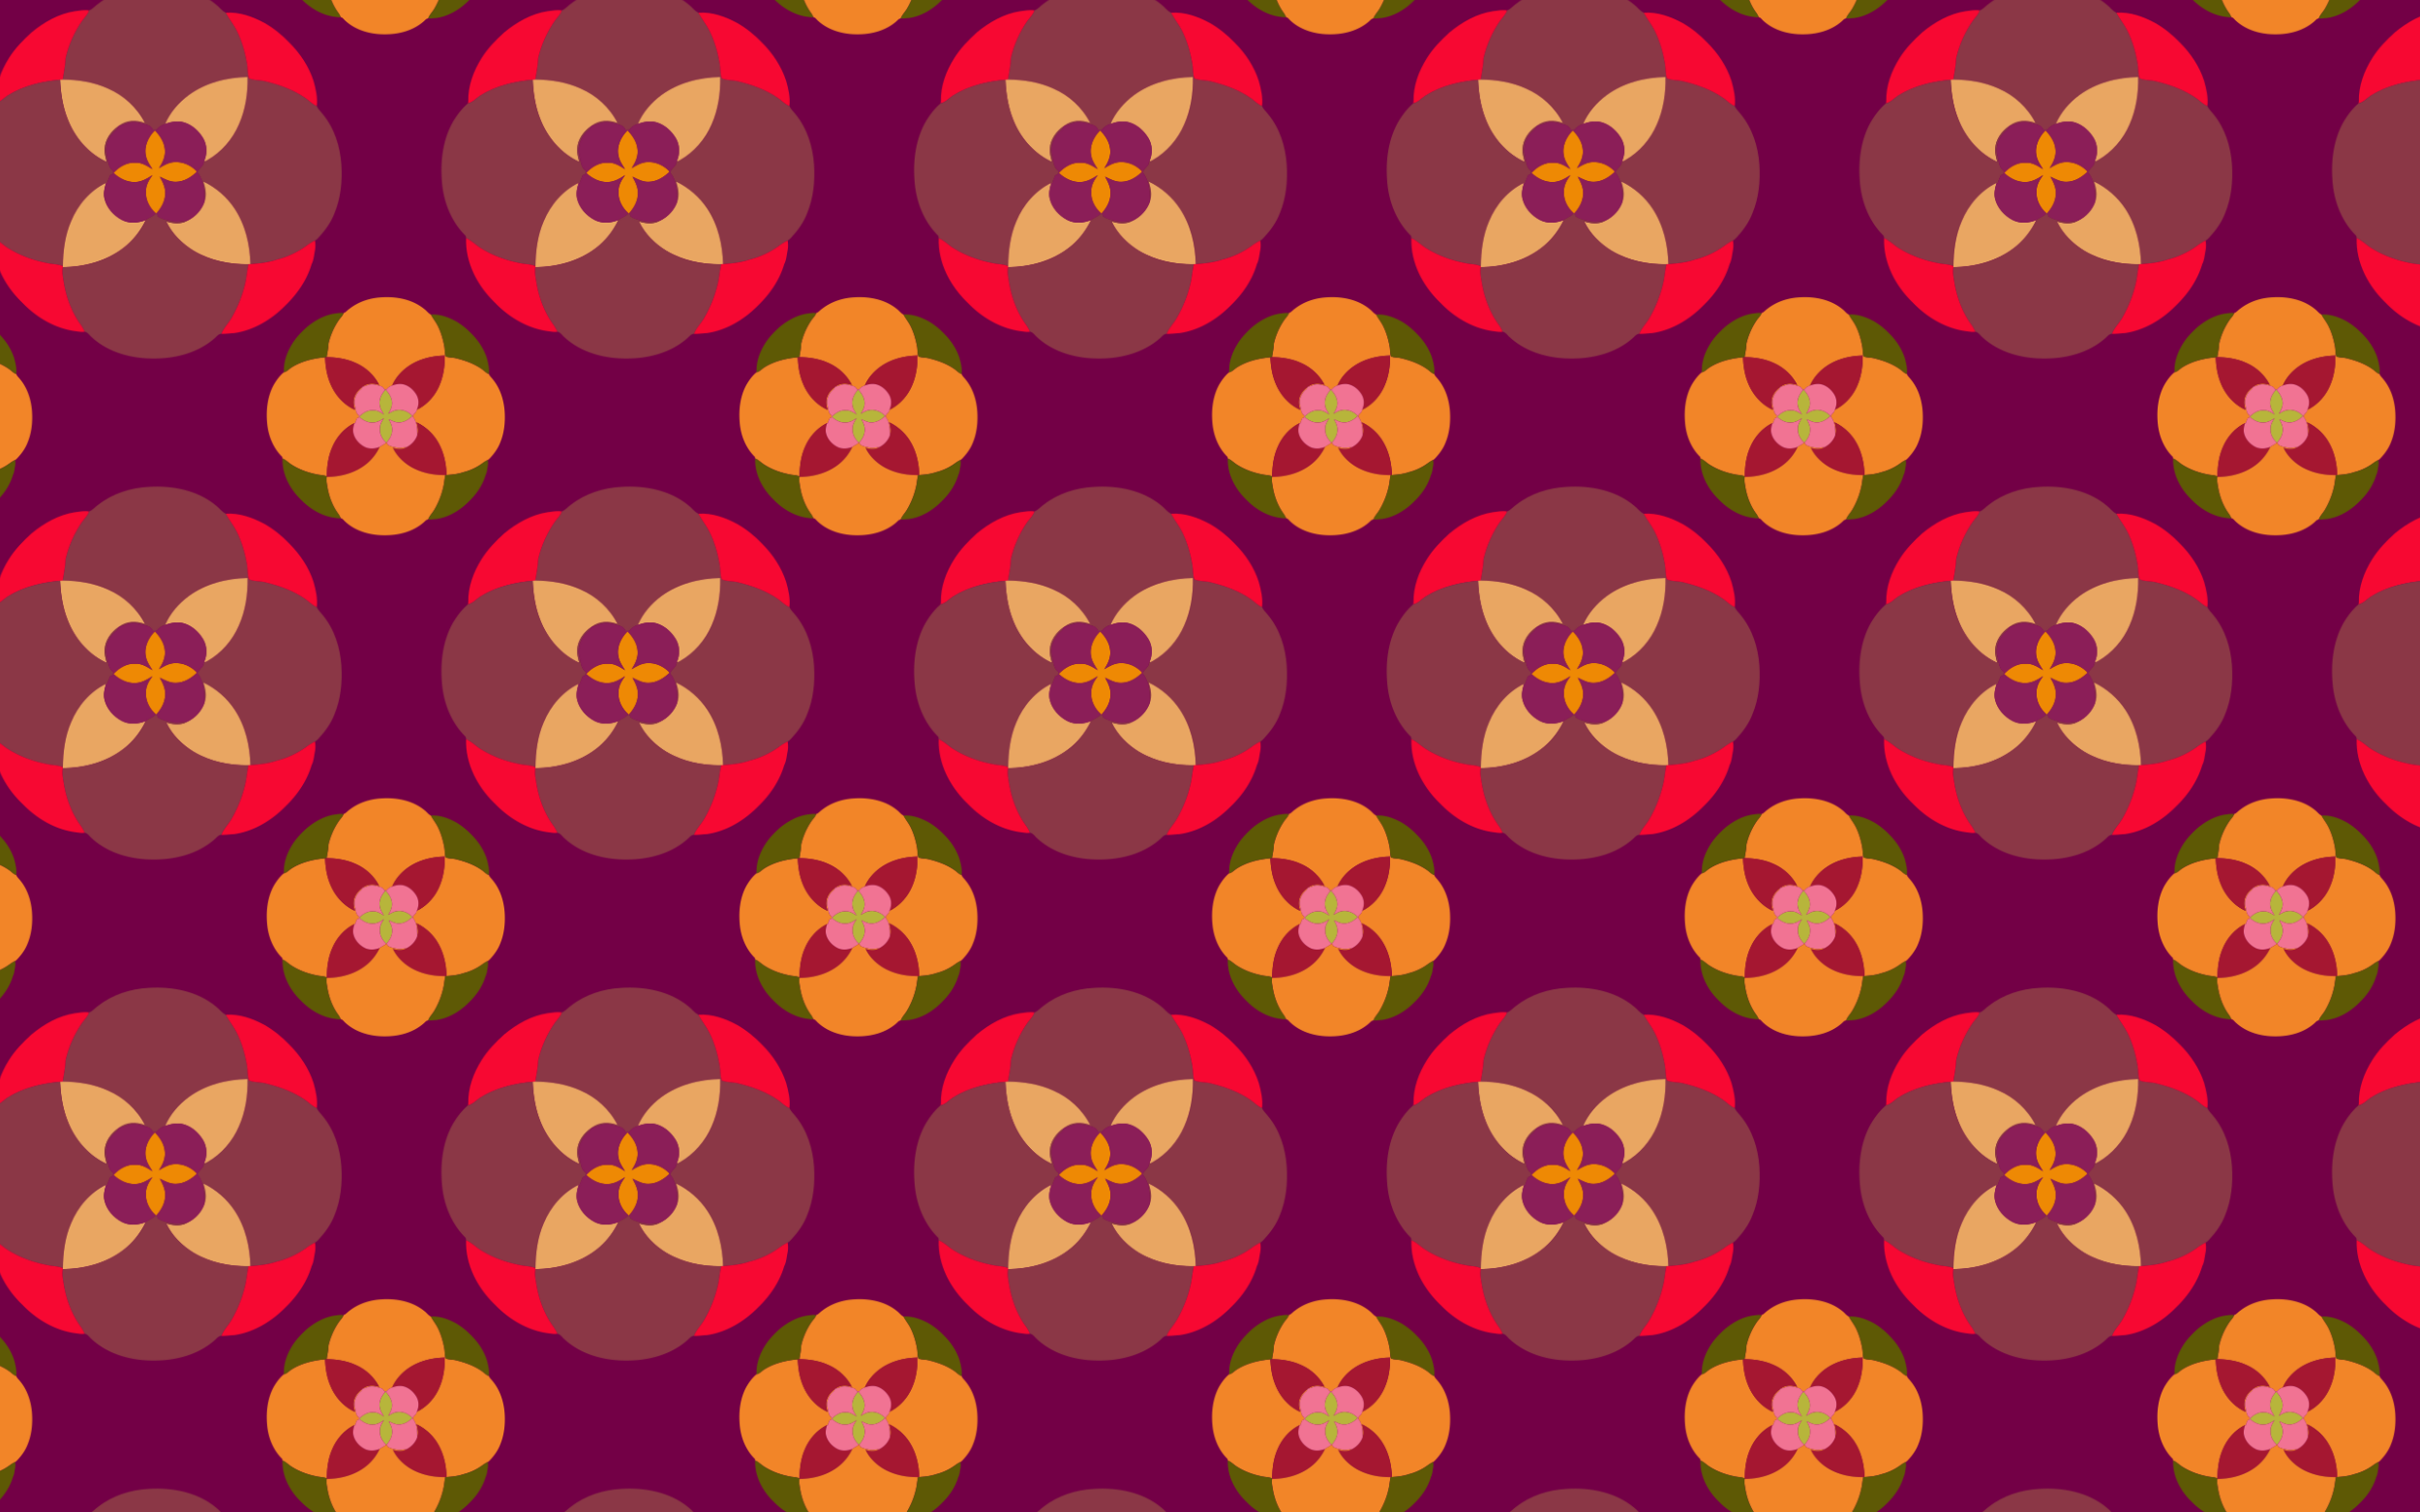
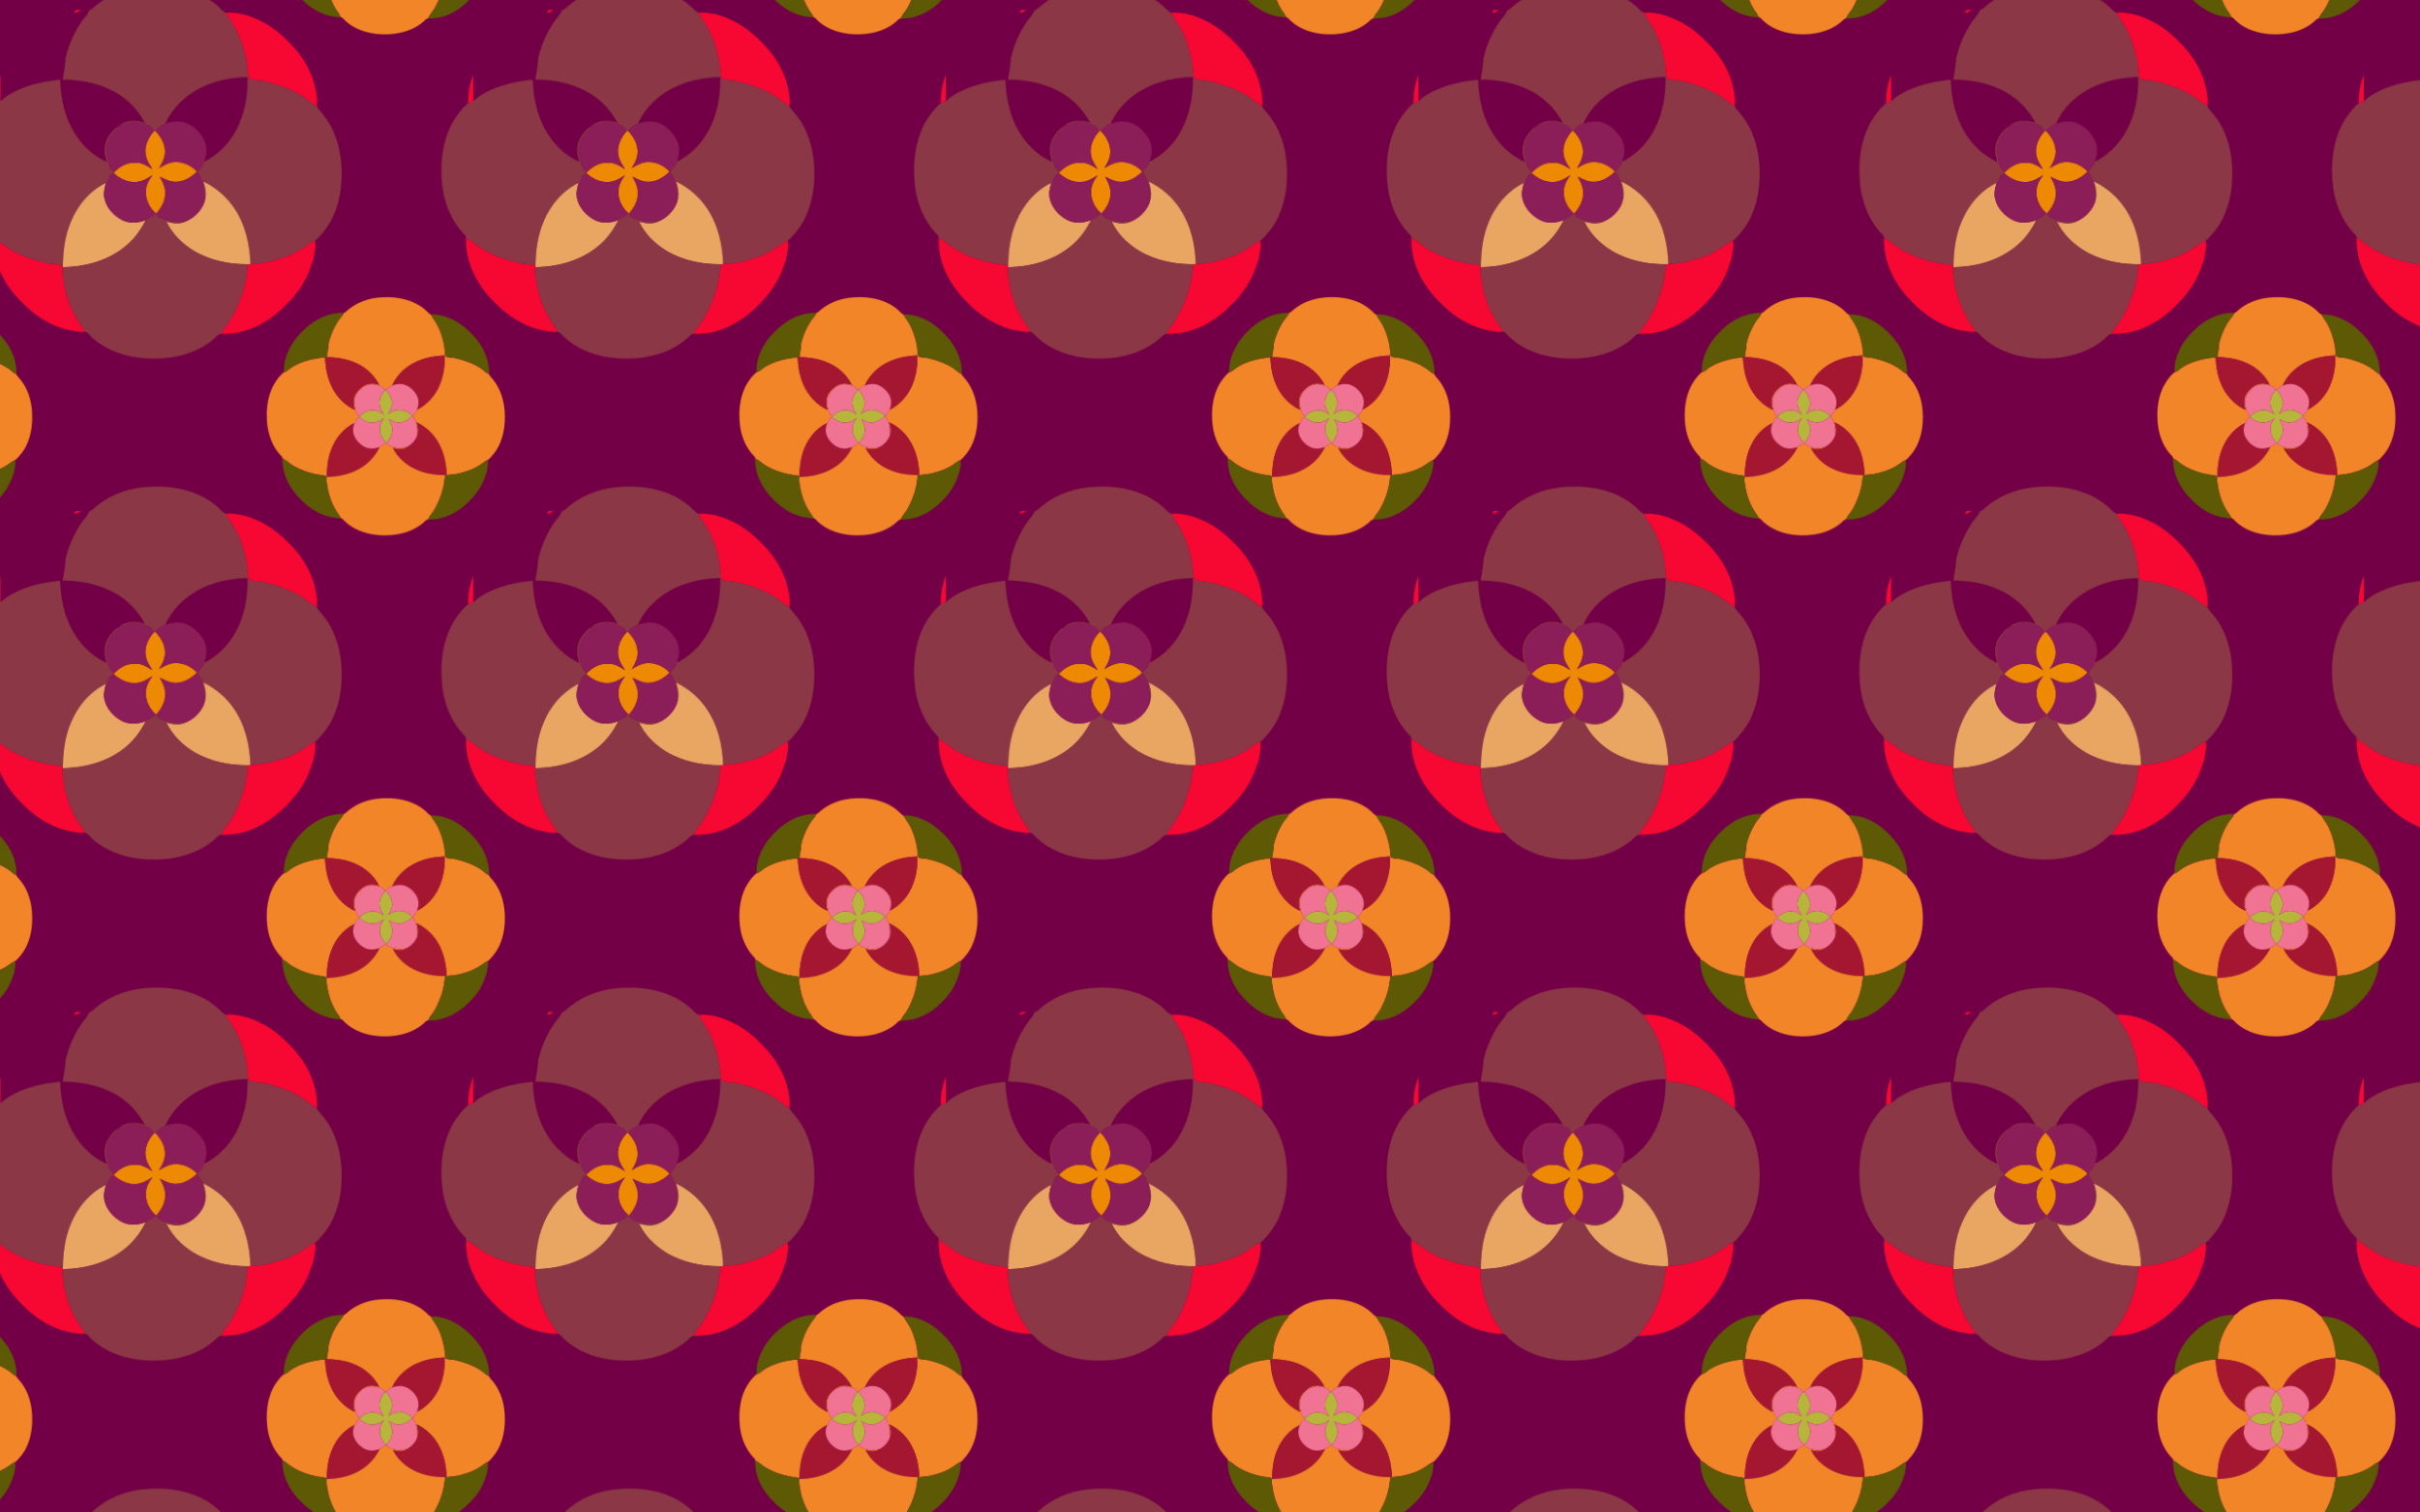
<svg xmlns="http://www.w3.org/2000/svg" viewBox="-1075.5 -591.5 2560 1600">
  <pattern x="-1075" y="1009" width="500" height="530" patternUnits="userSpaceOnUse" id="a" viewBox="154.893 -798.882 500 530" overflow="visible">
    <path fill="none" d="M154.893-798.882h500v530h-500z" />
    <path fill="#8B3746" d="M248.614-268.3c-1.38 4.21-4.66 7.24-7.23 10.71-8.3 11.91-14.34 25.39-17.64 39.54-.19 7.69-1.94 15.23-3.05 22.82 16.45.21 33.11 2.72 48.16 9.65 16.56 7.18 30.58 20.16 38.78 36.26-8.99-3.4-19.8-3.28-27.49 3.08 3.52-.7 6.83-2.06 10.19-3.28 6.46-1.96 13.14.34 19.37 2.07 2.95.72 5.32 2.77 6.51 5.57 1.29-.04 2.57-.09 3.86-.14 2.13-3.19 5.45-5.16 9.07-6.23 5.25-12.25 14.31-22.66 24.96-30.56 17.88-13.09 40.28-18.67 62.19-19.07.3 17.09-2.21 34.44-9.21 50.14-6.73 15.64-18.41 29.17-33.23 37.63-1.01.52-1.99 1.25-3.17 1.25l-.24-.35c-.61 1.41-.97 2.91-1.43 4.38-1.71 1.89-3.39 3.8-5.02 5.76-.09.95-.17 1.91-.25 2.87 6.84 8.43 6.91 19.9 7.01 30.21 2.61-6.97 1.03-14.46-1.14-21.31 13.37 6.42 24.96 16.47 33.08 28.88 11.31 17.23 16.09 38.01 16.58 58.42 9.37-.71 18.83-1.59 27.77-4.68 11.32-2.8 22.07-7.8 31.5-14.66 2.83-2.11 5.86-3.95 9.01-5.55 1.62-.83 2.87-2.18 4.09-3.49 6.87-7.42 12.93-15.82 16.55-25.32 6.79-16.25 8.48-34.21 7.34-51.65-1.3-19.1-7.35-38.36-19.66-53.27-2.16-2.88-5.11-5.23-6.41-8.67-4.59-1.69-7.79-5.49-11.72-8.2-12.83-9.05-27.88-14.29-43.02-17.98-5.58-1.39-11.7-.65-16.98-3.06-1.61-5.12-1.19-10.59-2.05-15.85-2.11-12.09-5.54-24.03-11.09-35.02-3.32-6.45-7.92-12.12-11.35-18.5-4.22-1.93-6.77-6.02-10.41-8.74-19.65-16.34-46.33-21.36-71.27-19.74-19.02.98-38.05 7.03-53.14 18.86-3.4 2.24-5.9 5.8-9.82 7.22z" />
    <path fill="#F70832" d="M733.594-797.51c-17.12 2.61-32.59 11.48-45.79 22.36-8.94 8.1-17.46 16.86-23.9 27.14-8.64 13.66-14.63 29.61-14.19 45.94l-.32 2.04c5.33-1.14 8.82-5.54 13.25-8.32 16.58-10.4 36.06-14.88 55.35-16.65.89-.11 1.79-.19 2.7-.23 1.11-7.59 2.86-15.13 3.05-22.82 3.3-14.15 9.34-27.63 17.64-39.54 2.57-3.47 5.85-6.5 7.23-10.71-5-.94-10.05.22-15.02.79z" />
    <path fill="#8B3746" d="M649.394-700.03c-6.6 5.57-11.9 12.77-16.27 20.24-10.44 18.91-13.05 41.2-11.27 62.47 1.56 21.23 9.81 42.46 25.21 57.48.12.82.25 1.64.37 2.47 5.9 2.4 10.2 7.27 15.59 10.5 12.94 8.15 27.65 13.27 42.64 16.07 5.08 1.01 10.45.81 15.23 3.04.23-16.23 2.2-32.71 8.76-47.71 7.13-17.21 20.09-32.34 36.96-40.54l.95.6c.87-2.95 2.09-5.76 3.29-8.58.69-.23 2.06-.7 2.75-.94.18-1.27.35-2.54.52-3.81-5.56-3.51-5.24-10.67-6.82-16.31-2.4-9.64 1.83-20.02 9.3-26.28a8.955 8.955 0 003.1-4.62c-7.76 5.38-14.08 13.9-14.57 23.6-.41 4.86.91 9.62 2.18 14.26-19.33-8.68-34.01-26-41.47-45.63-5.19-13.13-7.28-27.24-7.85-41.28-19.29 1.77-38.77 6.25-55.35 16.65-4.43 2.78-7.92 7.18-13.25 8.32z" />
    <path fill="#F70832" d="M678.204-488.96c15.14 15.72 35.18 27.51 57.09 30.09 2.87.32 5.78 1.01 8.66.33-1.21-2.46-2.44-4.93-4.06-7.15-9.56-13.11-15.38-28.69-18.02-44.64-.84-5.44-2.17-10.96-1.09-16.47l.11-.96c-4.78-2.23-10.15-2.03-15.23-3.04-14.99-2.8-29.7-7.92-42.64-16.07-5.39-3.23-9.69-8.1-15.59-10.5-.97 26.03 12.31 50.77 30.77 68.41z" />
    <path fill="#8B3746" d="M248.614-798.3c-1.38 4.21-4.66 7.24-7.23 10.71-8.3 11.91-14.34 25.39-17.64 39.54-.19 7.69-1.94 15.23-3.05 22.82 16.45.21 33.11 2.72 48.16 9.65 16.56 7.18 30.58 20.16 38.78 36.26-8.99-3.4-19.8-3.28-27.49 3.08 3.52-.7 6.83-2.06 10.19-3.28 6.46-1.96 13.14.34 19.37 2.07 2.95.72 5.32 2.77 6.51 5.57 1.29-.04 2.57-.09 3.86-.14 2.13-3.19 5.45-5.16 9.07-6.23 5.25-12.25 14.31-22.66 24.96-30.56 17.88-13.09 40.28-18.67 62.19-19.07.3 17.09-2.21 34.44-9.21 50.14-6.73 15.64-18.41 29.17-33.23 37.63-1.01.52-1.99 1.25-3.17 1.25l-.24-.35c-.61 1.41-.97 2.91-1.43 4.38-1.71 1.89-3.39 3.8-5.02 5.76-.09.95-.17 1.91-.25 2.87 6.84 8.43 6.91 19.9 7.01 30.21 2.61-6.97 1.03-14.46-1.14-21.31 13.37 6.42 24.96 16.47 33.08 28.88 11.31 17.23 16.09 38.01 16.58 58.42 9.37-.71 18.83-1.59 27.77-4.68 11.32-2.8 22.07-7.8 31.5-14.66 2.83-2.11 5.86-3.95 9.01-5.55 1.62-.83 2.87-2.18 4.09-3.49 6.87-7.42 12.93-15.82 16.55-25.32 6.79-16.25 8.48-34.21 7.34-51.65-1.3-19.1-7.35-38.36-19.66-53.27-2.16-2.88-5.11-5.23-6.41-8.67-4.59-1.69-7.79-5.49-11.72-8.2-12.83-9.05-27.88-14.29-43.02-17.98-5.58-1.39-11.7-.65-16.98-3.06-1.61-5.12-1.19-10.59-2.05-15.85-2.11-12.09-5.54-24.03-11.09-35.02-3.32-6.45-7.92-12.12-11.35-18.5-4.22-1.93-6.77-6.02-10.41-8.74-19.65-16.34-46.33-21.36-71.27-19.74-19.02.98-38.05 7.03-53.14 18.86-3.4 2.24-5.9 5.8-9.82 7.22z" />
-     <path fill="#F70832" d="M404.604-777.4c5.55 10.99 8.98 22.93 11.09 35.02.86 5.26.44 10.73 2.05 15.85 5.28 2.41 11.4 1.67 16.98 3.06 15.14 3.69 30.19 8.93 43.02 17.98 3.93 2.71 7.13 6.51 11.72 8.2 1.09-8.9-1.04-17.93-3.42-26.49-4.94-15.33-14.13-29.11-25.49-40.45-7.73-8.12-16.56-15.27-26.29-20.86-12.5-6.73-26.62-11.85-41.01-10.81 3.43 6.38 8.03 12.05 11.35 18.5zM233.594-797.51c-17.12 2.61-32.59 11.48-45.79 22.36-8.94 8.1-17.46 16.86-23.9 27.14-8.64 13.66-14.63 29.61-14.19 45.94l-.32 2.04c5.33-1.14 8.82-5.54 13.25-8.32 16.58-10.4 36.06-14.88 55.35-16.65.89-.11 1.79-.19 2.7-.23 1.11-7.59 2.86-15.13 3.05-22.82 3.3-14.15 9.34-27.63 17.64-39.54 2.57-3.47 5.85-6.5 7.23-10.71-5-.94-10.05.22-15.02.79z" />
-     <path fill="#E9A662" d="M329.144-678.25c6.35-2.47 13.47-3.61 20.11-1.59 8.58 2.65 15.58 9.18 20.11 16.79 4.2 7.22 4.4 16.23 1.08 23.84l.24.35c1.18 0 2.16-.73 3.17-1.25 14.82-8.46 26.5-21.99 33.23-37.63 7-15.7 9.51-33.05 9.21-50.14-21.91.4-44.31 5.98-62.19 19.07-10.65 7.9-19.71 18.31-24.96 30.56zM225.844-683.72c7.46 19.63 22.14 36.95 41.47 45.63-1.27-4.64-2.59-9.4-2.18-14.26.49-9.7 6.81-18.22 14.57-23.6.11-.07.33-.22.44-.29 7.69-6.36 18.5-6.48 27.49-3.08-8.2-16.1-22.22-29.08-38.78-36.26-15.05-6.93-31.71-9.44-48.16-9.65-.91.04-1.81.12-2.7.23.57 14.04 2.66 28.15 7.85 41.28z" />
+     <path fill="#F70832" d="M404.604-777.4c5.55 10.99 8.98 22.93 11.09 35.02.86 5.26.44 10.73 2.05 15.85 5.28 2.41 11.4 1.67 16.98 3.06 15.14 3.69 30.19 8.93 43.02 17.98 3.93 2.71 7.13 6.51 11.72 8.2 1.09-8.9-1.04-17.93-3.42-26.49-4.94-15.33-14.13-29.11-25.49-40.45-7.73-8.12-16.56-15.27-26.29-20.86-12.5-6.73-26.62-11.85-41.01-10.81 3.43 6.38 8.03 12.05 11.35 18.5zM233.594-797.51l-.32 2.04c5.33-1.14 8.82-5.54 13.25-8.32 16.58-10.4 36.06-14.88 55.35-16.65.89-.11 1.79-.19 2.7-.23 1.11-7.59 2.86-15.13 3.05-22.82 3.3-14.15 9.34-27.63 17.64-39.54 2.57-3.47 5.85-6.5 7.23-10.71-5-.94-10.05.22-15.02.79z" />
    <path fill="#8B3746" d="M149.394-700.03c-6.6 5.57-11.9 12.77-16.27 20.24-10.44 18.91-13.05 41.2-11.27 62.47 1.56 21.23 9.81 42.46 25.21 57.48.12.82.25 1.64.37 2.47 5.9 2.4 10.2 7.27 15.59 10.5 12.94 8.15 27.65 13.27 42.64 16.07 5.08 1.01 10.45.81 15.23 3.04.23-16.23 2.2-32.71 8.76-47.71 7.13-17.21 20.09-32.34 36.96-40.54l.95.6c.87-2.95 2.09-5.76 3.29-8.58.69-.23 2.06-.7 2.75-.94.18-1.27.35-2.54.52-3.81-5.56-3.51-5.24-10.67-6.82-16.31-2.4-9.64 1.83-20.02 9.3-26.28a8.955 8.955 0 003.1-4.62c-7.76 5.38-14.08 13.9-14.57 23.6-.41 4.86.91 9.62 2.18 14.26-19.33-8.68-34.01-26-41.47-45.63-5.19-13.13-7.28-27.24-7.85-41.28-19.29 1.77-38.77 6.25-55.35 16.65-4.43 2.78-7.92 7.18-13.25 8.32z" />
    <path fill="#EE8904" d="M315.584-630.39c-5.42-3.51-11.27-7.24-18.03-6.86-8.99-.55-17.18 4.41-23.11 10.78 6.24 5.83 14.45 10.07 23.18 9.66 6.68-.27 12.63-3.65 18.03-7.3-3.62 4.88-6.9 10.44-6.91 16.71-.74 9.08 3.81 17.86 10.5 23.75l.39.34c4.68-5.44 8.69-11.79 9.4-19.1 1.05-7.19-2.15-13.97-5.58-20.05 5.37 2.62 10.92 5.64 17.09 5.42 8.61-.1 16.23-4.97 22.26-10.74-6.01-6.68-15.13-10.8-24.17-10.11-5.91.42-11.15 3.43-16.1 6.45 4.12-6.12 7.47-13.45 6.11-21.01-.95-7.43-5.4-13.73-10.37-19.09-7.05 6.92-11.87 17.24-9.5 27.22.96 5.19 4.13 9.51 6.81 13.93z" />
    <path fill="#E9A662" d="M370.754-595.99c-2.98 8.8-9.96 16.23-18.33 20.16-6.83 3.87-14.95 2.93-22.14.71 6.13 13.02 16.78 23.58 28.97 31.03 17.41 10.33 37.95 14.54 58.05 14.17l1.97-.08c-.49-20.41-5.27-41.19-16.58-58.42-8.12-12.41-19.71-22.46-33.08-28.88 2.17 6.85 3.75 14.34 1.14 21.31zM220.894-527.76l-.11.96c22.45-.25 45.46-6.09 63.55-19.82 10.45-7.77 18.64-18.28 24.27-29.98-8.04 3.26-17.58 4.01-25.43-.2-8.54-4.53-15.7-12.43-18.13-21.92-1.56-5.78-.22-11.75 1.57-17.29-16.87 8.2-29.83 23.33-36.96 40.54-6.56 15-8.53 31.48-8.76 47.71z" />
    <path fill="#8B1E58" d="M363.744-626.2c6.84 8.43 6.91 19.9 7.01 30.21-2.98 8.8-9.96 16.23-18.33 20.16-4.68-.06-9.27 1.79-13.94.86-5.95-1.14-12.28-1.91-17.31-5.57-.05-.4-.14-1.21-.19-1.62-.34-.28-1.01-.86-1.35-1.15 4.68-5.44 8.69-11.79 9.4-19.1 1.05-7.19-2.15-13.97-5.58-20.05 5.37 2.62 10.92 5.64 17.09 5.42 8.61-.1 16.23-4.97 22.26-10.74-6.01-6.68-15.13-10.8-24.17-10.11-5.91.42-11.15 3.43-16.1 6.45 4.12-6.12 7.47-13.45 6.11-21.01-.95-7.43-5.4-13.73-10.37-19.09-7.05 6.92-11.87 17.24-9.5 27.22.96 5.19 4.13 9.51 6.81 13.93-5.42-3.51-11.27-7.24-18.03-6.86-8.99-.55-17.18 4.41-23.11 10.78 6.24 5.83 14.45 10.07 23.18 9.66 6.68-.27 12.63-3.65 18.03-7.3-3.62 4.88-6.9 10.44-6.91 16.71-.74 9.08 3.81 17.86 10.5 23.75-.42.4-1.27 1.22-1.69 1.62-2.28 1.66-4.83 2.88-7.24 4.33-.43.27-1.28.83-1.71 1.1-8.04 3.26-17.58 4.01-25.43-.2-8.54-4.53-15.7-12.43-18.13-21.92-1.56-5.78-.22-11.75 1.57-17.29l.95.6c.87-2.95 2.09-5.76 3.29-8.58.69-.23 2.06-.7 2.75-.94.18-1.27.35-2.54.52-3.81-5.56-3.51-5.24-10.67-6.82-16.31-2.4-9.64 1.83-20.02 9.3-26.28a8.954 8.954 0 003.1-4.62c.11-.07.33-.22.44-.29 3.52-.7 6.83-2.06 10.19-3.28 6.46-1.96 13.14.34 19.37 2.07 2.95.72 5.32 2.77 6.51 5.57 1.29-.04 2.57-.09 3.86-.14 2.13-3.19 5.45-5.16 9.07-6.23 6.35-2.47 13.47-3.61 20.11-1.59 8.58 2.65 15.58 9.18 20.11 16.79 4.2 7.22 4.4 16.23 1.08 23.84-.61 1.41-.97 2.91-1.43 4.38-1.71 1.89-3.39 3.8-5.02 5.76-.09.95-.17 1.91-.25 2.87zm-56.311-30.54z" />
    <path fill="#8B3746" d="M317.554-582.03c-2.28 1.66-4.83 2.88-7.24 4.33-.43.27-1.28.83-1.71 1.1-5.63 11.7-13.82 22.21-24.27 29.98-18.09 13.73-41.1 19.57-63.55 19.82-1.08 5.51.25 11.03 1.09 16.47 2.64 15.95 8.46 31.53 18.02 44.64 1.62 2.22 2.85 4.69 4.06 7.15 3.43.73 5.18 4.02 7.72 6.11 17.71 16.21 42.34 22.58 65.9 22.34 22.56.03 45.92-5.98 63.29-20.94 2.46-1.91 4.32-5.09 7.74-5.23.61-1.43 1.25-2.85 2.09-4.16 2.54-4.32 6-8 8.48-12.36a131.47 131.47 0 0015.51-41.1c.86-5.35 1.42-10.75 2.62-16.04-20.1.37-40.64-3.84-58.05-14.17-12.19-7.45-22.84-18.01-28.97-31.03 7.19 2.22 15.31 3.16 22.14-.71-4.68-.06-9.27 1.79-13.94.86-5.95-1.14-12.28-1.91-17.31-5.57-.05-.4-.14-1.21-.19-1.62-.34-.28-1.01-.86-1.35-1.15l-.39-.34c-.42.4-1.27 1.22-1.69 1.62z" />
    <path fill="#F70832" d="M178.204-488.96c15.14 15.72 35.18 27.51 57.09 30.09 2.87.32 5.78 1.01 8.66.33-1.21-2.46-2.44-4.93-4.06-7.15-9.56-13.11-15.38-28.69-18.02-44.64-.84-5.44-2.17-10.96-1.09-16.47l.11-.96c-4.78-2.23-10.15-2.03-15.23-3.04-14.99-2.8-29.7-7.92-42.64-16.07-5.39-3.23-9.69-8.1-15.59-10.5-.97 26.03 12.31 50.77 30.77 68.41zM487.554-554.89c-3.15 1.6-6.18 3.44-9.01 5.55a90.69 90.69 0 01-31.5 14.66c-8.94 3.09-18.4 3.97-27.77 4.68l-1.97.08c-1.2 5.29-1.76 10.69-2.62 16.04-2.81 14.44-8.09 28.4-15.51 41.1-2.48 4.36-5.94 8.04-8.48 12.36-.84 1.31-1.48 2.73-2.09 4.16 4.47.24 8.91-.56 13.38-.71 20.99-2.94 39.89-14.55 54.55-29.5 12.4-11.97 22.59-26.82 27.45-43.43 2.24-4.28 2.52-9.21 3.43-13.87.74-3.67.87-7.44.14-11.12z" />
    <g>
      <path fill="#F28528" d="M517.825-478.18c-.88 2.689-2.975 4.623-4.616 6.839-5.299 7.603-9.155 16.21-11.262 25.243-.121 4.91-1.238 9.724-1.947 14.57 10.502.134 21.139 1.736 30.747 6.16 10.573 4.585 19.524 12.872 24.759 23.15-5.74-2.17-12.641-2.094-17.55 1.967 2.247-.447 4.36-1.315 6.505-2.094 4.124-1.252 8.39.217 12.367 1.321 1.883.46 3.396 1.769 4.156 3.556.823-.025 1.64-.057 2.464-.09 1.36-2.036 3.48-3.293 5.79-3.977 3.353-7.82 9.137-14.467 15.936-19.51 11.416-8.357 25.717-11.92 39.705-12.175.191 10.91-1.411 21.988-5.88 32.011-4.297 9.985-11.754 18.623-21.216 24.024-.644.332-1.27.798-2.023.798l-.154-.223c-.39.9-.619 1.858-.913 2.796a117.086 117.086 0 00-3.205 3.678c-.057.606-.108 1.22-.16 1.832 4.368 5.382 4.412 12.705 4.476 19.287 1.667-4.45.658-9.232-.727-13.605 8.535 4.099 15.935 10.515 21.12 18.438 7.22 11 10.272 24.267 10.584 37.298 5.983-.453 12.022-1.015 17.73-2.988a57.9 57.9 0 0020.11-9.36 39.646 39.646 0 015.753-3.543c1.034-.53 1.832-1.392 2.611-2.228 4.386-4.737 8.255-10.1 10.566-16.165 4.335-10.375 5.414-21.841 4.687-32.976-.83-12.194-4.693-24.49-12.552-34.01-1.38-1.838-3.263-3.338-4.093-5.534-2.93-1.08-4.973-3.505-7.482-5.235-8.191-5.778-17.8-9.124-27.466-11.48-3.562-.887-7.47-.415-10.84-1.953-1.028-3.269-.76-6.761-1.31-10.12-1.346-7.718-3.536-15.341-7.08-22.357-2.119-4.118-5.056-7.738-7.246-11.812-2.694-1.232-4.322-3.843-6.646-5.58-12.545-10.432-29.579-13.637-45.501-12.602-12.143.625-24.293 4.488-33.927 12.04-2.17 1.43-3.767 3.703-6.27 4.61z" />
      <path fill="#F28528" d="M454.48-415.44c-4.214 3.556-7.598 8.153-10.388 12.922-6.665 12.073-8.332 26.304-7.195 39.884.996 13.554 6.263 27.108 16.095 36.697.076.524.16 1.047.236 1.577 3.767 1.532 6.512 4.641 9.953 6.704 8.262 5.203 17.653 8.472 27.223 10.26 3.244.644 6.672.516 9.724 1.94.147-10.362 1.404-20.883 5.593-30.46 4.552-10.987 12.826-20.647 23.596-25.882l.607.383c.555-1.883 1.334-3.677 2.1-5.478.44-.147 1.315-.447 1.756-.6.115-.81.223-1.621.332-2.432-3.55-2.241-3.346-6.812-4.354-10.413-1.533-6.155 1.168-12.782 5.937-16.778a5.716 5.716 0 001.98-2.95c-4.955 3.435-8.99 8.874-9.303 15.067-.261 3.103.581 6.142 1.392 9.104-12.34-5.541-21.713-16.6-26.476-29.132-3.313-8.382-4.648-17.39-5.012-26.354-12.315 1.13-24.752 3.99-35.337 10.63-2.829 1.774-5.057 4.583-8.46 5.311z" />
      <path fill="#B7B53B" d="M560.582-370.979c-3.46-2.24-7.196-4.622-11.511-4.38-5.74-.35-10.969 2.816-14.755 6.883 3.984 3.722 9.226 6.429 14.8 6.167 4.264-.172 8.063-2.33 11.51-4.66-2.311 3.115-4.405 6.665-4.411 10.668-.473 5.797 2.432 11.402 6.703 15.163l.25.217c2.987-3.473 5.547-7.527 6-12.194.67-4.59-1.372-8.92-3.562-12.801 3.428 1.673 6.972 3.6 10.91 3.46 5.498-.064 10.363-3.173 14.213-6.857-3.838-4.264-9.66-6.895-15.432-6.454-3.773.268-7.118 2.19-10.278 4.118 2.63-3.908 4.769-8.587 3.9-13.414-.606-4.744-3.447-8.766-6.62-12.188-4.501 4.418-7.578 11.007-6.065 17.379.613 3.313 2.636 6.071 4.347 8.893z" />
      <g fill="#A51731">
        <path d="M569.239-401.534c4.054-1.577 8.6-2.305 12.839-1.016 5.478 1.692 9.947 5.861 12.839 10.72 2.681 4.61 2.809 10.362.69 15.22l.153.224c.753 0 1.379-.466 2.023-.798 9.462-5.402 16.919-14.04 21.216-24.025 4.469-10.023 6.071-21.1 5.88-32.011-13.989.255-28.29 3.818-39.705 12.175-6.8 5.043-12.583 11.69-15.935 19.51zM503.288-405.027c4.763 12.533 14.135 23.59 26.476 29.132-.81-2.962-1.654-6.001-1.392-9.104.313-6.193 4.348-11.632 9.302-15.067l.281-.185c4.91-4.06 11.811-4.137 17.55-1.967-5.234-10.279-14.185-18.566-24.758-23.15-9.608-4.424-20.245-6.026-30.747-6.16-.581.025-1.156.076-1.724.146.364 8.964 1.698 17.973 5.012 26.355zM595.804-349.017c-1.902 5.619-6.359 10.362-11.702 12.871-4.36 2.471-9.545 1.87-14.135.454 3.913 8.312 10.713 15.054 18.495 19.81 11.115 6.596 24.229 9.283 37.061 9.047l1.258-.051c-.313-13.03-3.364-26.297-10.585-37.298-5.184-7.923-12.584-14.339-21.12-18.438 1.386 4.374 2.394 9.156.728 13.605zM500.128-305.456l-.07.613c14.333-.16 29.023-3.888 40.572-12.654 6.672-4.96 11.9-11.67 15.495-19.14-5.133 2.081-11.224 2.56-16.235-.128-5.453-2.892-10.024-7.936-11.575-13.994-.996-3.69-.14-7.502 1.002-11.039-10.77 5.235-19.044 14.895-23.596 25.882-4.189 9.577-5.446 20.098-5.593 30.46z" />
      </g>
      <path fill="#F17393" d="M591.329-368.304c4.367 5.382 4.411 12.705 4.475 19.287-1.902 5.619-6.359 10.362-11.702 12.871-2.988-.038-5.919 1.143-8.9.55-3.799-.729-7.84-1.22-11.051-3.557-.032-.255-.09-.772-.122-1.034-.217-.179-.645-.55-.862-.734 2.988-3.473 5.548-7.528 6.002-12.195.67-4.59-1.373-8.919-3.563-12.8 3.429 1.672 6.972 3.6 10.911 3.46 5.497-.064 10.362-3.173 14.212-6.857-3.837-4.265-9.66-6.895-15.431-6.454-3.774.268-7.119 2.19-10.28 4.118 2.631-3.908 4.77-8.587 3.902-13.414-.607-4.744-3.448-8.766-6.621-12.188-4.501 4.418-7.578 11.007-6.065 17.378.613 3.314 2.637 6.072 4.348 8.894-3.46-2.241-7.196-4.622-11.512-4.38-5.74-.35-10.968 2.816-14.754 6.883 3.984 3.722 9.226 6.429 14.8 6.167 4.264-.172 8.063-2.33 11.51-4.66-2.31 3.115-4.405 6.665-4.411 10.668-.473 5.797 2.432 11.402 6.703 15.162-.268.256-.81.78-1.079 1.035-1.455 1.06-3.083 1.838-4.622 2.764-.275.173-.817.53-1.092.702-5.133 2.082-11.224 2.56-16.235-.127-5.453-2.892-10.024-7.936-11.575-13.995-.996-3.69-.14-7.501 1.002-11.038l.607.383c.555-1.884 1.334-3.678 2.1-5.478.44-.147 1.315-.447 1.756-.6.115-.811.223-1.622.332-2.433-3.55-2.24-3.346-6.812-4.354-10.412-1.533-6.155 1.168-12.782 5.937-16.779a5.716 5.716 0 001.98-2.95c.07-.044.21-.14.28-.184 2.247-.447 4.36-1.316 6.506-2.094 4.124-1.252 8.389.217 12.366 1.321 1.884.46 3.397 1.769 4.157 3.556.823-.025 1.64-.057 2.464-.09 1.36-2.036 3.48-3.293 5.79-3.977 4.055-1.577 8.6-2.304 12.84-1.015 5.478 1.692 9.947 5.861 12.839 10.72 2.681 4.61 2.809 10.361.69 15.22-.39.9-.62 1.858-.914 2.796a117.083 117.083 0 00-3.205 3.678c-.057.606-.108 1.22-.16 1.832zm-35.952-19.498z" />
      <path fill="#F28528" d="M561.84-340.104c-1.456 1.06-3.084 1.839-4.623 2.764-.275.173-.817.53-1.092.703-3.594 7.47-8.823 14.18-15.495 19.14-11.55 8.766-26.24 12.494-40.572 12.654-.69 3.518.16 7.042.695 10.515 1.686 10.183 5.402 20.13 11.505 28.5 1.034 1.417 1.82 2.994 2.592 4.565 2.19.466 3.307 2.566 4.929 3.9 11.307 10.35 27.031 14.417 42.073 14.263 14.403.02 29.317-3.818 40.407-13.369 1.57-1.219 2.758-3.25 4.941-3.339.39-.913.798-1.82 1.335-2.655 1.621-2.759 3.83-5.108 5.414-7.892a83.936 83.936 0 009.902-26.24c.549-3.415.906-6.863 1.672-10.24-12.832.236-25.946-2.452-37.06-9.047-7.783-4.756-14.583-11.498-18.496-19.81 4.59 1.417 9.774 2.017 14.135-.454-2.988-.038-5.919 1.143-8.9.55-3.799-.728-7.84-1.22-11.052-3.557-.031-.255-.089-.772-.12-1.034-.218-.179-.646-.55-.863-.734l-.249-.217c-.268.255-.81.779-1.079 1.034z" />
      <g fill="#5E5905">
        <path d="M617.415-464.836c3.544 7.017 5.734 14.64 7.08 22.358.55 3.359.281 6.85 1.31 10.12 3.37 1.538 7.278 1.066 10.84 1.953 9.666 2.356 19.274 5.701 27.466 11.48 2.509 1.73 4.552 4.156 7.482 5.235.696-5.683-.664-11.448-2.183-16.913-3.154-9.787-9.022-18.585-16.274-25.825-4.935-5.184-10.573-9.749-16.785-13.317-7.98-4.297-16.995-7.566-26.182-6.902 2.19 4.073 5.127 7.693 7.246 11.811zM508.236-477.675c-10.93 1.667-20.807 7.33-29.234 14.276-5.708 5.171-11.147 10.764-15.259 17.327-5.516 8.721-9.34 18.904-9.06 29.33-.05.326-.153.977-.204 1.302 3.403-.727 5.631-3.537 8.46-5.311 10.585-6.64 23.022-9.5 35.337-10.63.568-.07 1.143-.122 1.724-.147.709-4.846 1.826-9.66 1.947-14.57 2.107-9.033 5.963-17.64 11.262-25.243 1.641-2.216 3.735-4.15 4.616-6.838-3.192-.6-6.416.14-9.59.504zM472.873-280.685c9.666 10.037 22.46 17.564 36.448 19.211 1.833.204 3.69.645 5.53.21-.773-1.57-1.559-3.147-2.593-4.564-6.103-8.37-9.819-18.317-11.505-28.5-.536-3.473-1.385-6.997-.695-10.515l.07-.613c-3.052-1.424-6.48-1.296-9.724-1.94-9.57-1.788-18.961-5.057-27.223-10.26-3.44-2.063-6.186-5.172-9.953-6.704-.62 16.619 7.86 32.413 19.645 43.675zM670.374-322.777a39.66 39.66 0 00-5.753 3.544 57.9 57.9 0 01-20.11 9.36c-5.708 1.972-11.748 2.534-17.73 2.987l-1.257.051c-.767 3.377-1.124 6.825-1.673 10.24a83.935 83.935 0 01-9.902 26.24c-1.584 2.784-3.793 5.134-5.414 7.892-.537.836-.945 1.743-1.335 2.655 2.854.154 5.689-.357 8.543-.453 13.4-1.877 25.467-9.29 34.826-18.834 7.917-7.642 14.423-17.123 17.526-27.727 1.43-2.733 1.609-5.88 2.19-8.855.472-2.343.555-4.75.089-7.1z" />
      </g>
    </g>
    <g>
      <path fill="#F28528" d="M17.825-478.18c-.88 2.689-2.975 4.623-4.616 6.839-5.299 7.603-9.155 16.21-11.262 25.243-.121 4.91-1.238 9.724-1.947 14.57 10.502.134 21.139 1.736 30.747 6.16 10.573 4.585 19.524 12.872 24.759 23.15-5.74-2.17-12.641-2.094-17.55 1.967 2.247-.447 4.36-1.315 6.505-2.094 4.124-1.252 8.39.217 12.367 1.321 1.883.46 3.396 1.769 4.156 3.556.823-.025 1.64-.057 2.464-.09 1.36-2.036 3.48-3.293 5.79-3.977 3.353-7.82 9.137-14.467 15.936-19.51 11.415-8.357 25.716-11.92 39.705-12.175.191 10.91-1.411 21.988-5.88 32.011-4.297 9.985-11.754 18.623-21.216 24.024-.644.332-1.27.798-2.023.798l-.154-.223c-.39.9-.619 1.858-.913 2.796a117.086 117.086 0 00-3.205 3.678c-.057.606-.108 1.22-.16 1.832 4.368 5.382 4.412 12.705 4.476 19.287 1.667-4.45.658-9.232-.728-13.605 8.536 4.099 15.936 10.515 21.12 18.438 7.22 11 10.273 24.267 10.585 37.298 5.983-.453 12.022-1.015 17.73-2.988a57.9 57.9 0 0020.11-9.36 39.646 39.646 0 015.753-3.543c1.034-.53 1.832-1.392 2.611-2.228 4.386-4.737 8.255-10.1 10.566-16.165 4.335-10.375 5.414-21.841 4.686-32.976-.83-12.194-4.692-24.49-12.551-34.01-1.38-1.838-3.263-3.338-4.093-5.534-2.93-1.08-4.973-3.505-7.482-5.235-8.191-5.778-17.8-9.124-27.466-11.48-3.562-.887-7.47-.415-10.84-1.953-1.028-3.269-.76-6.761-1.31-10.12-1.346-7.718-3.536-15.341-7.08-22.357-2.12-4.118-5.056-7.738-7.246-11.812-2.694-1.232-4.322-3.843-6.646-5.58-12.545-10.432-29.579-13.637-45.501-12.602-12.144.625-24.293 4.488-33.927 12.04-2.17 1.43-3.767 3.703-6.27 4.61z" />
      <g fill="#5E5905">
        <path d="M117.415-464.836c3.544 7.017 5.733 14.64 7.08 22.358.55 3.359.281 6.85 1.31 10.12 3.37 1.538 7.278 1.066 10.84 1.953 9.666 2.356 19.275 5.701 27.466 11.48 2.509 1.73 4.552 4.156 7.482 5.235.696-5.683-.664-11.448-2.183-16.913-3.154-9.787-9.021-18.585-16.274-25.825-4.935-5.184-10.572-9.749-16.785-13.317-7.98-4.297-16.995-7.566-26.182-6.902 2.19 4.073 5.127 7.693 7.246 11.811zM170.374-322.777a39.66 39.66 0 00-5.753 3.544 57.9 57.9 0 01-20.11 9.36c-5.708 1.972-11.748 2.534-17.73 2.987l-1.258.051c-.766 3.377-1.123 6.825-1.672 10.24a83.938 83.938 0 01-9.902 26.24c-1.584 2.784-3.793 5.134-5.414 7.892-.537.836-.945 1.743-1.335 2.655 2.854.154 5.689-.357 8.543-.453 13.4-1.877 25.467-9.29 34.826-18.834 7.917-7.642 14.423-17.123 17.526-27.727 1.43-2.733 1.609-5.88 2.19-8.855.472-2.343.555-4.75.089-7.1z" />
      </g>
    </g>
    <g>
      <path fill="#F28528" d="M561.84-870.104c-1.456 1.06-3.084 1.839-4.623 2.765-.275.172-.817.53-1.092.702-3.594 7.47-8.823 14.18-15.495 19.14-11.55 8.766-26.24 12.494-40.572 12.654-.69 3.518.16 7.042.695 10.515 1.686 10.183 5.402 20.13 11.505 28.5 1.034 1.417 1.82 2.994 2.592 4.565 2.19.466 3.307 2.566 4.929 3.9 11.307 10.35 27.031 14.417 42.073 14.263 14.403.02 29.317-3.817 40.407-13.368 1.57-1.22 2.758-3.25 4.941-3.34.39-.913.798-1.82 1.335-2.655 1.621-2.759 3.83-5.108 5.414-7.892a83.936 83.936 0 009.902-26.24c.549-3.415.906-6.863 1.672-10.24-12.832.236-25.946-2.452-37.06-9.047-7.783-4.756-14.583-11.498-18.496-19.81 4.59 1.417 9.774 2.017 14.135-.454-2.988-.038-5.919 1.143-8.9.55-3.799-.728-7.84-1.22-11.052-3.557-.031-.255-.089-.772-.12-1.034-.218-.179-.646-.549-.863-.734l-.249-.217c-.268.255-.81.779-1.079 1.034z" />
      <g fill="#5E5905">
        <path d="M472.873-810.684c9.666 10.036 22.46 17.563 36.448 19.21 1.833.205 3.69.645 5.53.21-.773-1.57-1.559-3.147-2.593-4.564-6.103-8.37-9.819-18.317-11.505-28.5-.536-3.473-1.385-6.997-.695-10.515l.07-.613c-3.052-1.423-6.48-1.296-9.724-1.94-9.57-1.788-18.961-5.057-27.223-10.26-3.44-2.063-6.186-5.172-9.953-6.704-.62 16.619 7.86 32.413 19.645 43.676zM670.374-852.777a39.66 39.66 0 00-5.753 3.544 57.903 57.903 0 01-20.11 9.36c-5.708 1.972-11.748 2.534-17.73 2.987l-1.257.051c-.767 3.377-1.124 6.825-1.673 10.24a83.934 83.934 0 01-9.902 26.24c-1.584 2.784-3.793 5.134-5.414 7.892-.537.836-.945 1.742-1.335 2.655 2.854.154 5.689-.357 8.543-.453 13.4-1.877 25.467-9.29 34.826-18.834 7.917-7.642 14.423-17.123 17.526-27.727 1.43-2.733 1.609-5.88 2.19-8.855.472-2.343.555-4.75.089-7.1z" />
      </g>
    </g>
    <g>
      <path fill="#5E5905" d="M170.374-852.777a39.66 39.66 0 00-5.753 3.544 57.903 57.903 0 01-20.11 9.36c-5.708 1.972-11.748 2.534-17.73 2.987l-1.258.051c-.766 3.377-1.123 6.825-1.672 10.24a83.937 83.937 0 01-9.902 26.24c-1.584 2.784-3.793 5.134-5.414 7.892-.537.836-.945 1.742-1.335 2.655 2.854.154 5.689-.357 8.543-.453 13.4-1.877 25.467-9.29 34.826-18.834 7.917-7.642 14.423-17.123 17.526-27.727 1.43-2.733 1.609-5.88 2.19-8.855.472-2.343.555-4.75.089-7.1z" />
    </g>
  </pattern>
  <path fill="#730046" d="M-1075.5-591.5h2560v1600h-2560z" />
  <path fill="url(#a)" d="M-1075.5-591.5h2560v1600h-2560z" />
</svg>